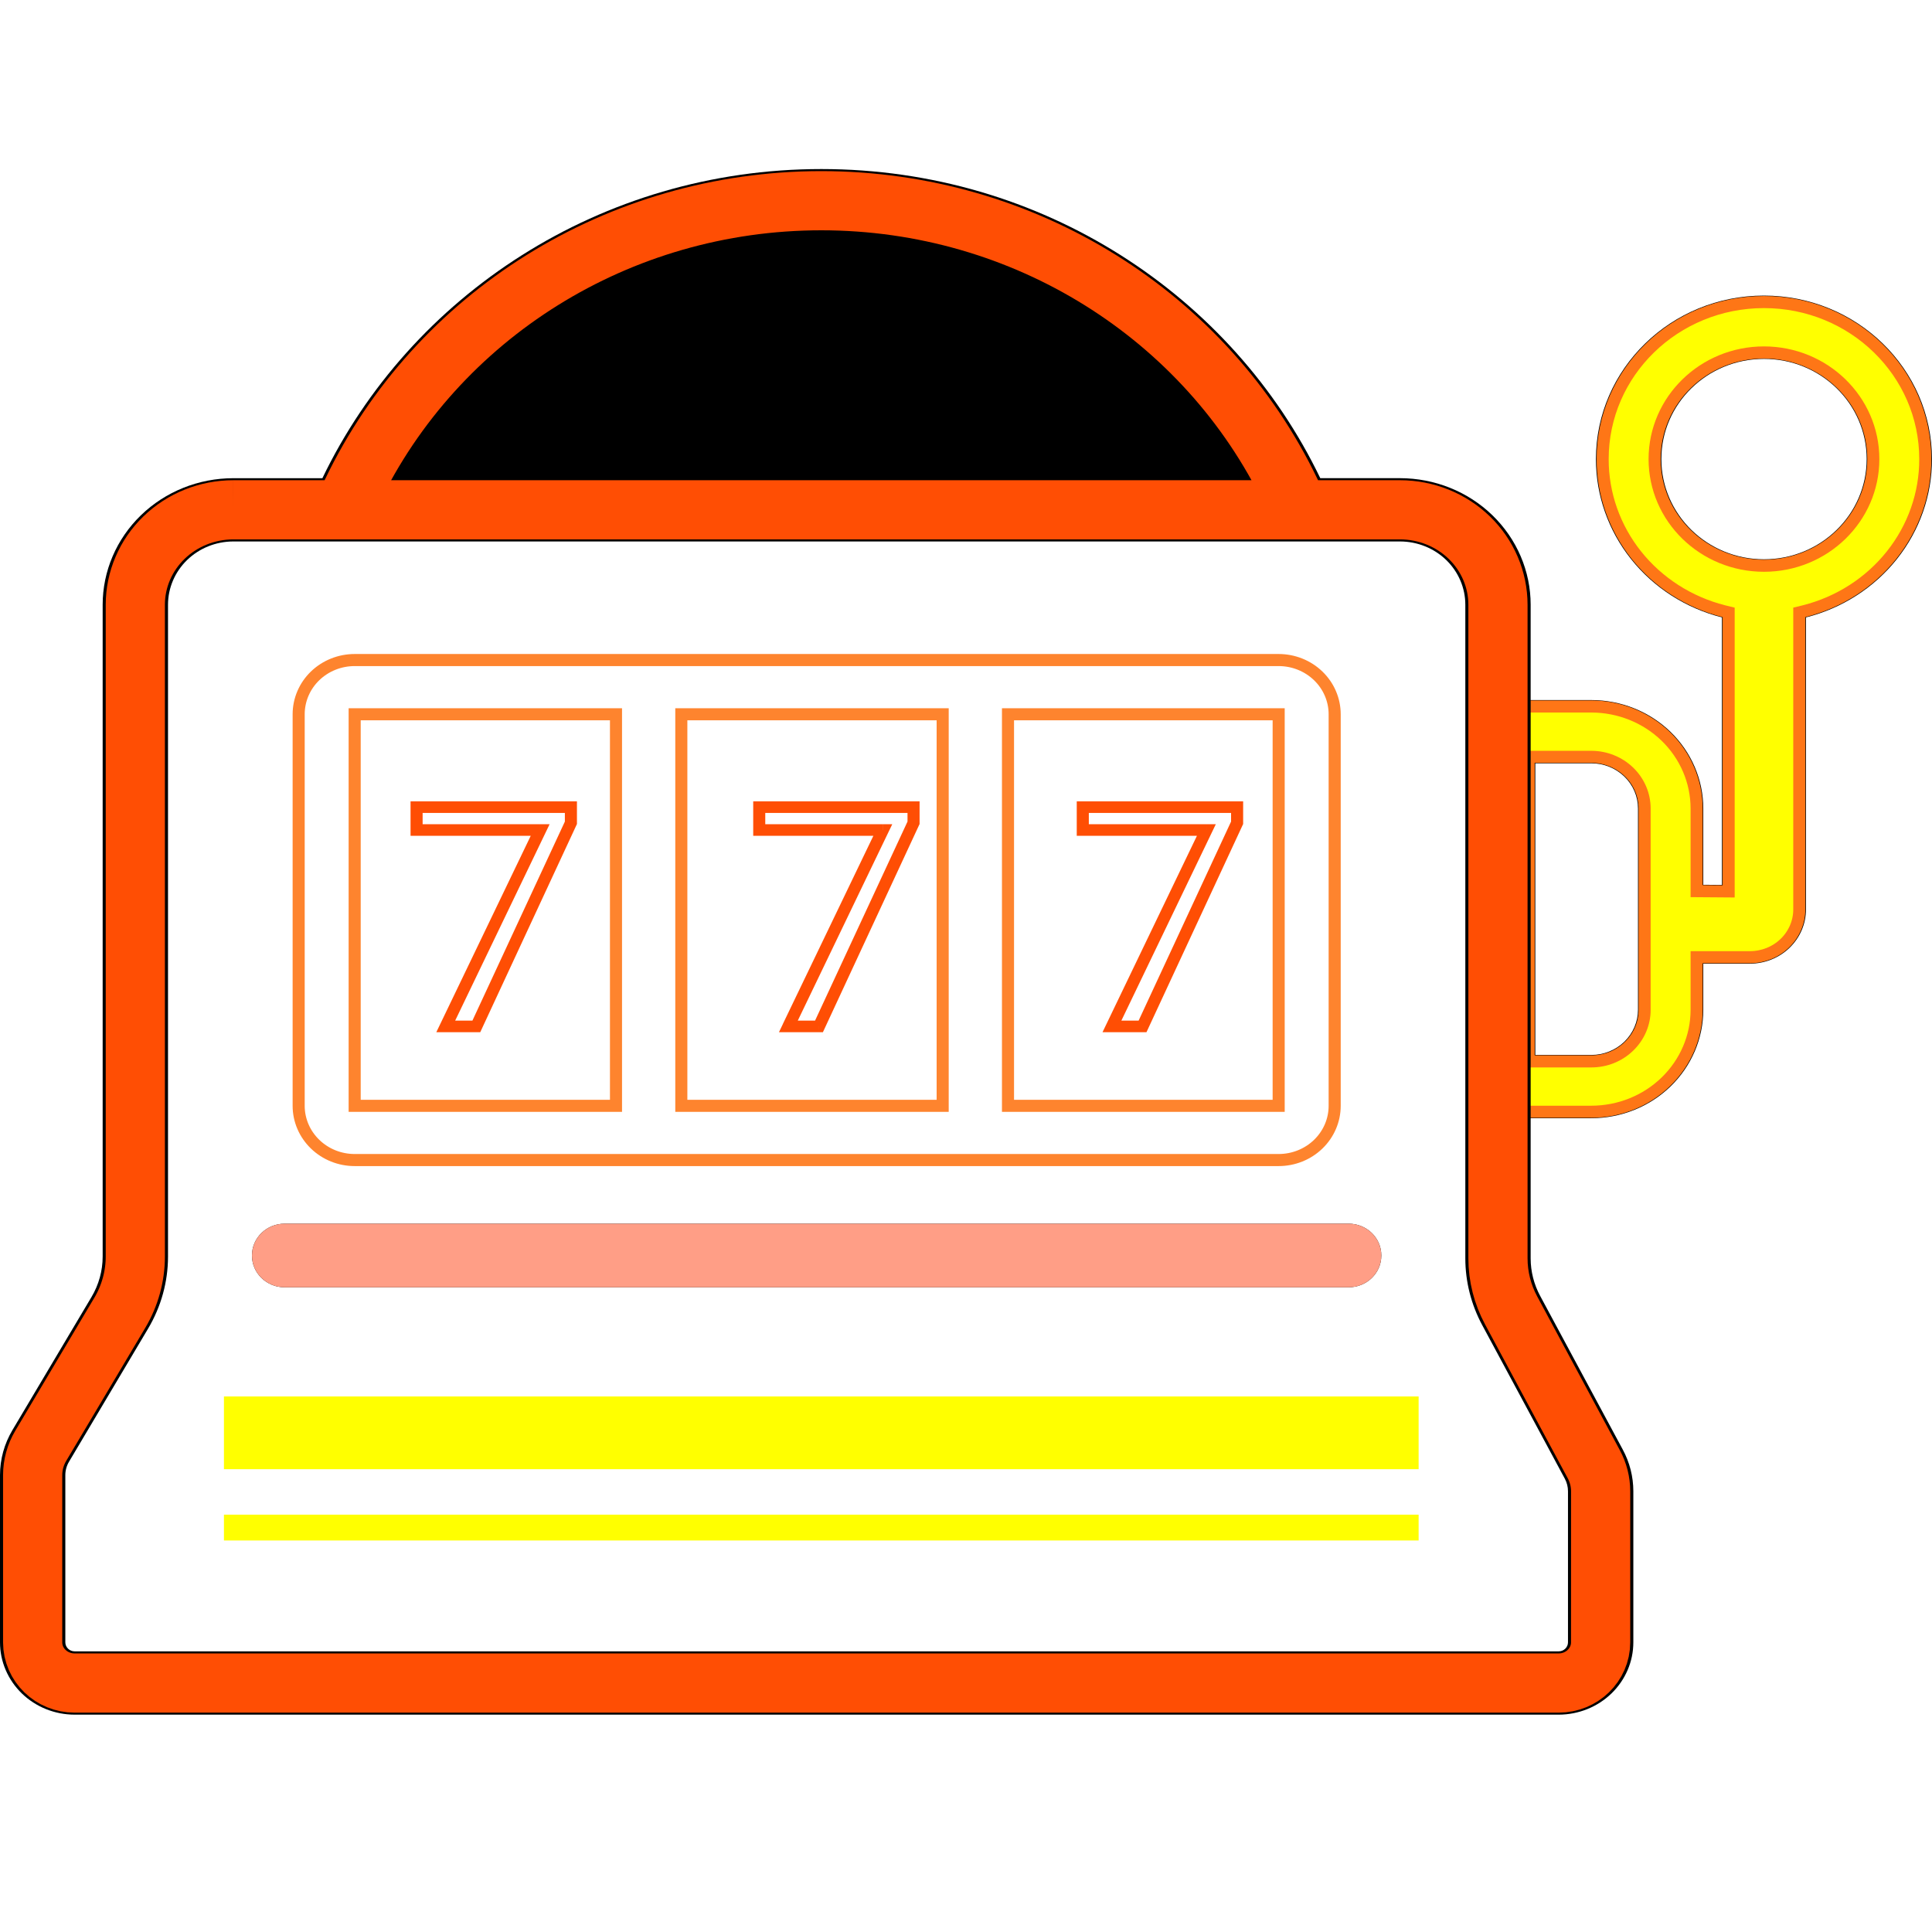
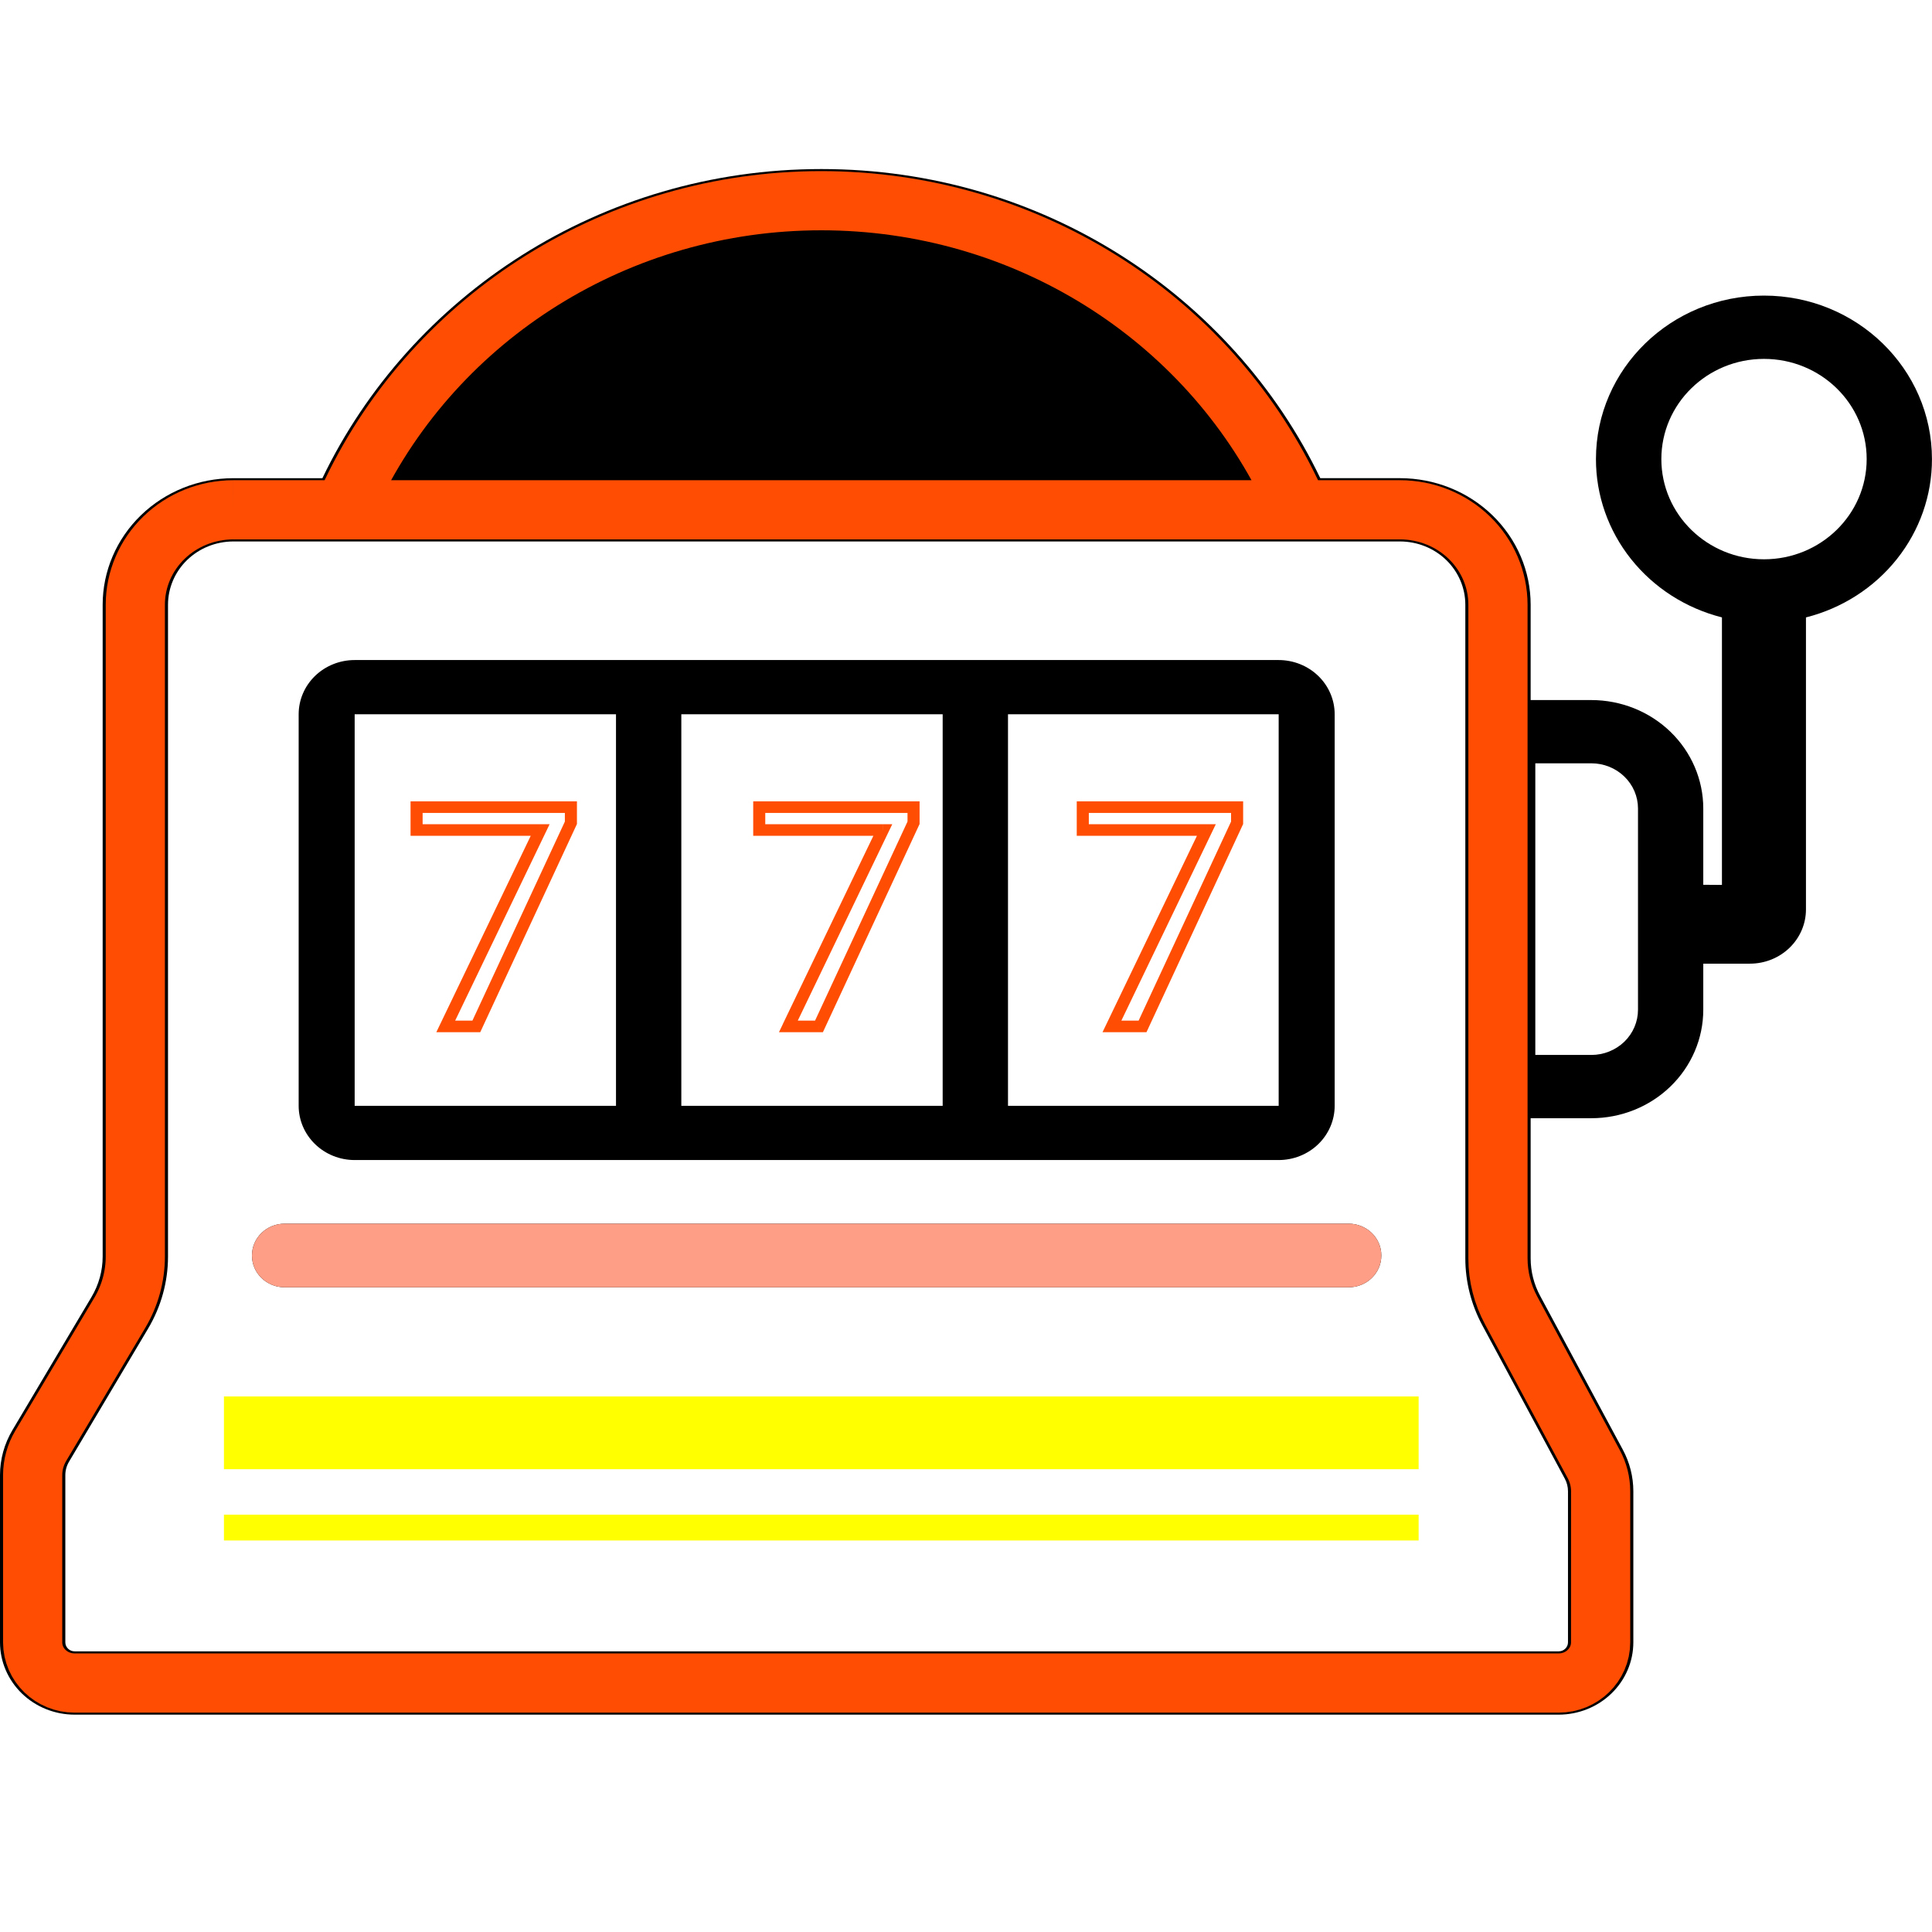
<svg xmlns="http://www.w3.org/2000/svg" width="80" height="80" viewBox="0 0 80 80" fill="none">
  <g clip-path="url(#clip0_1832_27871)">
    <g filter="url(#filter0_d_1832_27871)">
      <path d="M39.034 45.79V29.576H28.212V45.79H39.034ZM41.739 45.79H52.947V29.576H41.739V45.79ZM25.507 45.79V29.576H14.686V45.79H25.507ZM14.686 27.331H52.946C53.251 27.331 53.552 27.389 53.834 27.502C54.115 27.614 54.371 27.78 54.586 27.988C54.802 28.197 54.973 28.444 55.089 28.716C55.206 28.989 55.266 29.281 55.266 29.576V45.79C55.266 46.385 55.021 46.957 54.586 47.378C54.151 47.799 53.561 48.035 52.946 48.035H14.686C14.071 48.035 13.482 47.799 13.047 47.377C12.612 46.956 12.367 46.385 12.367 45.79V29.576C12.367 28.98 12.611 28.409 13.046 27.988C13.481 27.567 14.071 27.331 14.686 27.331Z" fill="black" />
    </g>
-     <path d="M39.034 45.79V29.576H28.212V45.79H39.034ZM41.739 45.79H52.947V29.576H41.739V45.79ZM25.507 45.79V29.576H14.686V45.79H25.507ZM14.686 27.331H52.946C53.251 27.331 53.552 27.389 53.834 27.502C54.115 27.614 54.371 27.78 54.586 27.988C54.802 28.197 54.973 28.444 55.089 28.716C55.206 28.989 55.266 29.281 55.266 29.576V45.79C55.266 46.385 55.021 46.957 54.586 47.378C54.151 47.799 53.561 48.035 52.946 48.035H14.686C14.071 48.035 13.482 47.799 13.047 47.377C12.612 46.956 12.367 46.385 12.367 45.79V29.576C12.367 28.98 12.611 28.409 13.046 27.988C13.481 27.567 14.071 27.331 14.686 27.331Z" fill="white" stroke="#FE842E" stroke-width="0.5" />
    <path d="M23.64 33.422V34.07L19.724 42.501H18.458L22.368 34.37H17.25V33.422H23.64Z" fill="white" />
    <path d="M23.64 33.422H23.89V33.182H23.64V33.422ZM23.64 34.07L23.868 34.168L23.89 34.121V34.07H23.64ZM19.724 42.501V42.741H19.886L19.952 42.599L19.724 42.501ZM18.458 42.501L18.231 42.4L18.067 42.741H18.457L18.458 42.501ZM22.368 34.37L22.594 34.47L22.758 34.129H22.368V34.37ZM17.25 34.37H17V34.609H17.25V34.37ZM17.25 33.422V33.182H17V33.422H17.25ZM23.39 33.422V34.07H23.89V33.422H23.39ZM23.412 33.972L19.496 42.403L19.952 42.599L23.868 34.168L23.412 33.972ZM19.724 42.261H18.458L18.457 42.741H19.724V42.261ZM18.684 42.602L22.594 34.47L22.14 34.269L18.231 42.4L18.685 42.602H18.684ZM22.368 34.129H17.25V34.609H22.367L22.368 34.129ZM17.5 34.37V33.422H17V34.37H17.5ZM17.25 33.662H23.64V33.182H17.25V33.662Z" fill="#FF4E04" />
    <path d="M37.828 33.422V34.07L33.911 42.501H32.645L36.556 34.37H31.438V33.422H37.828Z" fill="white" />
    <path d="M37.828 33.422H38.078V33.182H37.828V33.422ZM37.828 34.07L38.056 34.168L38.078 34.121V34.07H37.828ZM33.913 42.501V42.741H34.075L34.141 42.599L33.913 42.501ZM32.647 42.501L32.419 42.4L32.255 42.741H32.645L32.647 42.501ZM36.556 34.37L36.782 34.47L36.947 34.129H36.556V34.37ZM31.439 34.37H31.189V34.609H31.439V34.37ZM31.439 33.422V33.182H31.189V33.422H31.439ZM37.578 33.422V34.07H38.078V33.422H37.578ZM37.6 33.972L33.684 42.403L34.141 42.599L38.056 34.168L37.6 33.972ZM33.911 42.261H32.645V42.741H33.913L33.911 42.261ZM32.871 42.602L36.782 34.47L36.328 34.269L32.417 42.4L32.871 42.602ZM36.554 34.129H31.438L31.439 34.609H36.554V34.129ZM31.688 34.37V33.422H31.189V34.37H31.688ZM31.438 33.662H37.828L37.828 33.182H31.439L31.438 33.662Z" fill="#FF4E04" />
    <path d="M51.226 33.422V34.07L47.31 42.501H46.044L49.954 34.37H44.836V33.422H51.226Z" fill="white" />
    <path d="M51.226 33.422H51.476V33.182H51.226V33.422ZM51.226 34.07L51.454 34.168L51.476 34.121V34.07H51.226ZM47.31 42.501V42.741H47.473L47.539 42.599L47.31 42.501ZM46.044 42.501L45.817 42.4L45.653 42.741H46.043L46.044 42.501ZM49.954 34.37L50.18 34.47L50.344 34.129H49.954V34.37ZM44.836 34.37H44.586V34.609H44.836V34.37ZM44.836 33.422V33.182H44.586V33.422H44.836ZM50.976 33.422V34.07H51.476V33.422H50.976ZM50.998 33.972L47.082 42.403L47.539 42.599L51.454 34.168L50.998 33.972ZM47.31 42.261H46.044L46.043 42.741H47.31V42.261ZM46.27 42.602L50.18 34.47L49.726 34.269L45.817 42.4L46.27 42.602ZM49.954 34.129H44.836V34.609H49.953L49.954 34.129ZM45.086 34.37V33.422H44.586V34.37H45.086ZM44.836 33.662H51.226V33.182H44.836V33.662Z" fill="#FF4E04" />
    <path fill-rule="evenodd" clip-rule="evenodd" d="M9.273 57.824H58.742V60.836H9.273V57.824ZM9.273 62.719H58.742V63.788H9.273V62.719Z" fill="#FFFF00" />
    <g filter="url(#filter1_d_1832_27871)">
      <path d="M55.844 50.67H11.786C11.039 50.67 10.434 51.256 10.434 51.979V51.995C10.434 52.718 11.039 53.304 11.786 53.304H55.844C56.591 53.304 57.197 52.718 57.197 51.995V51.979C57.197 51.256 56.591 50.67 55.844 50.67Z" fill="black" />
    </g>
    <path d="M55.844 50.67H11.786C11.039 50.67 10.434 51.256 10.434 51.979V51.995C10.434 52.718 11.039 53.304 11.786 53.304H55.844C56.591 53.304 57.197 52.718 57.197 51.995V51.979C57.197 51.256 56.591 50.67 55.844 50.67Z" fill="#FF9E86" />
    <g filter="url(#filter2_d_1832_27871)">
      <path d="M74.781 25.566V37.658C74.781 38.253 74.536 38.824 74.102 39.245C73.667 39.666 73.078 39.903 72.463 39.903H70.529V41.812C70.529 43.003 70.041 44.145 69.171 44.988C68.302 45.83 67.122 46.303 65.892 46.303H60.867V28.988H65.892C67.122 28.988 68.301 29.461 69.171 30.303C70.04 31.145 70.529 32.287 70.529 33.478V36.637L71.302 36.643V25.565C69.806 25.186 68.482 24.337 67.538 23.15C66.594 21.964 66.083 20.508 66.085 19.01C66.085 15.273 69.198 12.24 73.041 12.24C76.885 12.24 79.998 15.273 79.998 19.01C80.001 20.508 79.49 21.964 78.545 23.151C77.601 24.337 76.278 25.187 74.781 25.566ZM63.575 43.683H65.894C66.148 43.683 66.399 43.635 66.634 43.54C66.868 43.446 67.081 43.308 67.261 43.135C67.44 42.961 67.582 42.754 67.679 42.527C67.776 42.3 67.826 42.057 67.826 41.811V33.478C67.826 32.982 67.623 32.506 67.26 32.155C66.898 31.804 66.407 31.607 65.894 31.607H63.574V43.684L63.575 43.683ZM73.043 23.159C75.39 23.159 77.295 21.303 77.295 19.009C77.295 16.716 75.39 14.861 73.043 14.861C70.697 14.861 68.793 16.716 68.793 19.01C68.793 21.303 70.697 23.159 73.043 23.159Z" fill="black" />
    </g>
-     <path fill-rule="evenodd" clip-rule="evenodd" d="M61.145 29.252V46.035H65.892C67.049 46.035 68.159 45.59 68.976 44.798C69.794 44.006 70.254 42.931 70.254 41.811V39.635H72.463C73.004 39.635 73.524 39.427 73.907 39.056C74.29 38.685 74.505 38.182 74.505 37.657V25.357L74.712 25.306C76.149 24.942 77.42 24.126 78.327 22.986C79.234 21.847 79.725 20.448 79.722 19.009C79.722 15.418 76.733 12.508 73.043 12.508C69.353 12.508 66.362 15.418 66.362 19.009C66.359 20.448 66.85 21.846 67.756 22.986C68.663 24.125 69.934 24.941 71.371 25.306L71.579 25.357V36.911L70.254 36.901V33.478C70.253 32.358 69.794 31.284 68.976 30.491C68.158 29.7 67.049 29.255 65.892 29.254H61.145V29.252ZM65.892 43.95H63.297V31.339H65.892C66.478 31.339 67.04 31.565 67.454 31.966C67.868 32.367 68.1 32.91 68.1 33.478V41.812C68.101 42.093 68.044 42.371 67.933 42.631C67.822 42.89 67.659 43.126 67.454 43.325C67.249 43.523 67.006 43.681 66.738 43.789C66.47 43.896 66.183 43.95 65.892 43.95ZM73.043 23.426C70.543 23.426 68.514 21.451 68.514 19.01C68.514 16.571 70.543 14.594 73.041 14.594C75.541 14.594 77.57 16.571 77.57 19.01C77.57 21.448 75.543 23.426 73.043 23.426Z" fill="#FFFF00" stroke="#FE7616" stroke-width="0.5" />
    <g filter="url(#filter3_f_1832_27871)">
      <path d="M13.35 19.8C16.987 12.237 24.87 7 34.01 7C43.15 7 51.032 12.237 54.67 19.8H57.971C58.681 19.8 59.385 19.936 60.041 20.199C60.698 20.462 61.294 20.848 61.797 21.335C62.299 21.822 62.698 22.399 62.969 23.035C63.241 23.671 63.381 24.352 63.381 25.04V52.105C63.381 52.646 63.516 53.181 63.775 53.661L67.195 60.023C67.483 60.556 67.633 61.149 67.633 61.75V68.005C67.633 68.8 67.307 69.561 66.727 70.123C66.147 70.684 65.361 71 64.541 71H3.091C2.271 71 1.485 70.684 0.905 70.123C0.326 69.561 -4.28785e-08 68.8 0 68.005V61.082C0 60.427 0.178 59.783 0.516 59.215L3.787 53.709C4.091 53.198 4.251 52.619 4.251 52.029V25.04C4.251 23.651 4.821 22.318 5.836 21.335C6.85 20.353 8.226 19.801 9.661 19.801H13.35V19.8ZM9.662 22.421C8.945 22.421 8.257 22.697 7.749 23.188C7.242 23.679 6.957 24.346 6.957 25.04V52.029C6.957 53.077 6.672 54.107 6.132 55.016L2.86 60.523C2.758 60.693 2.705 60.886 2.705 61.082V68.005C2.705 68.212 2.879 68.379 3.092 68.379H64.542C64.644 68.379 64.742 68.34 64.814 68.269C64.886 68.2 64.927 68.105 64.927 68.005V61.75C64.927 61.571 64.883 61.392 64.797 61.232L61.375 54.87C60.916 54.016 60.676 53.067 60.676 52.105V25.04C60.676 24.346 60.391 23.679 59.884 23.188C59.376 22.697 58.688 22.421 57.971 22.421H9.662Z" fill="black" />
    </g>
    <path d="M9.66 21.11H14.21L14.575 20.353C18.08 13.065 25.603 8.311 34.009 8.311C42.413 8.311 49.936 13.064 53.443 20.353L53.807 21.11H57.97M9.66 21.11C8.583 21.111 7.552 21.525 6.791 22.262C6.03 22.999 5.603 23.998 5.603 25.041V52.029C5.603 52.848 5.381 53.653 4.959 54.363L1.686 59.87M9.66 21.11H57.97M1.686 59.87C1.466 60.239 1.352 60.658 1.352 61.083M1.686 59.87C1.468 60.239 1.352 60.657 1.352 61.083M1.352 61.083V68.007C1.352 68.936 2.13 69.692 3.091 69.692H64.541C65.501 69.692 66.279 68.936 66.279 68.007V61.752M1.352 61.083V68.005C1.352 68.936 2.13 69.69 3.09 69.69H64.539C65.5 69.69 66.278 68.936 66.278 68.006L66.279 61.752M66.279 61.752C66.279 61.361 66.182 60.976 65.995 60.629L62.575 54.266C62.216 53.6 62.028 52.859 62.028 52.107V25.04C62.027 23.997 61.6 22.998 60.839 22.261M66.279 61.752C66.279 61.36 66.181 60.975 65.994 60.628L62.574 54.264C62.215 53.598 62.027 52.857 62.027 52.105V25.041C62.027 23.998 61.6 22.998 60.839 22.261M60.839 22.261C60.078 21.524 59.046 21.11 57.97 21.11" stroke="#FF4E04" stroke-width="2.45" />
  </g>
  <defs>
    <filter id="filter0_d_1832_27871" x="11.367" y="26.33" width="44.899" height="22.705" filterUnits="userSpaceOnUse" color-interpolation-filters="sRGB">
      <feFlood flood-opacity="0" result="BackgroundImageFix" />
      <feColorMatrix in="SourceAlpha" type="matrix" values="0 0 0 0 0 0 0 0 0 0 0 0 0 0 0 0 0 0 127 0" result="hardAlpha" />
      <feOffset />
      <feGaussianBlur stdDeviation="0.5" />
      <feColorMatrix type="matrix" values="0 0 0 0 0.973 0 0 0 0 0.425 0 0 0 0 0.045 0 0 0 1 0" />
      <feBlend mode="normal" in2="BackgroundImageFix" result="effect1_dropShadow_1832_27871" />
      <feBlend mode="normal" in="SourceGraphic" in2="effect1_dropShadow_1832_27871" result="shape" />
    </filter>
    <filter id="filter1_d_1832_27871" x="9.434" y="49.67" width="48.763" height="4.635" filterUnits="userSpaceOnUse" color-interpolation-filters="sRGB">
      <feFlood flood-opacity="0" result="BackgroundImageFix" />
      <feColorMatrix in="SourceAlpha" type="matrix" values="0 0 0 0 0 0 0 0 0 0 0 0 0 0 0 0 0 0 127 0" result="hardAlpha" />
      <feOffset />
      <feGaussianBlur stdDeviation="0.5" />
      <feColorMatrix type="matrix" values="0 0 0 0 1 0 0 0 0 0.569 0 0 0 0 0.263 0 0 0 1 0" />
      <feBlend mode="normal" in2="BackgroundImageFix" result="effect1_dropShadow_1832_27871" />
      <feBlend mode="normal" in="SourceGraphic" in2="effect1_dropShadow_1832_27871" result="shape" />
    </filter>
    <filter id="filter2_d_1832_27871" x="59.867" y="11.24" width="21.131" height="36.062" filterUnits="userSpaceOnUse" color-interpolation-filters="sRGB">
      <feFlood flood-opacity="0" result="BackgroundImageFix" />
      <feColorMatrix in="SourceAlpha" type="matrix" values="0 0 0 0 0 0 0 0 0 0 0 0 0 0 0 0 0 0 127 0" result="hardAlpha" />
      <feOffset />
      <feGaussianBlur stdDeviation="0.5" />
      <feColorMatrix type="matrix" values="0 0 0 0 1 0 0 0 0 0.412 0 0 0 0 0 0 0 0 1 0" />
      <feBlend mode="normal" in2="BackgroundImageFix" result="effect1_dropShadow_1832_27871" />
      <feBlend mode="normal" in="SourceGraphic" in2="effect1_dropShadow_1832_27871" result="shape" />
    </filter>
    <filter id="filter3_f_1832_27871" x="-0.5" y="6.5" width="68.633" height="65" filterUnits="userSpaceOnUse" color-interpolation-filters="sRGB">
      <feFlood flood-opacity="0" result="BackgroundImageFix" />
      <feBlend mode="normal" in="SourceGraphic" in2="BackgroundImageFix" result="shape" />
      <feGaussianBlur stdDeviation="0.25" result="effect1_foregroundBlur_1832_27871" />
    </filter>
    <clipPath id="clip0_1832_27871">
      <rect width="80" height="80" fill="white" />
    </clipPath>
  </defs>
</svg>